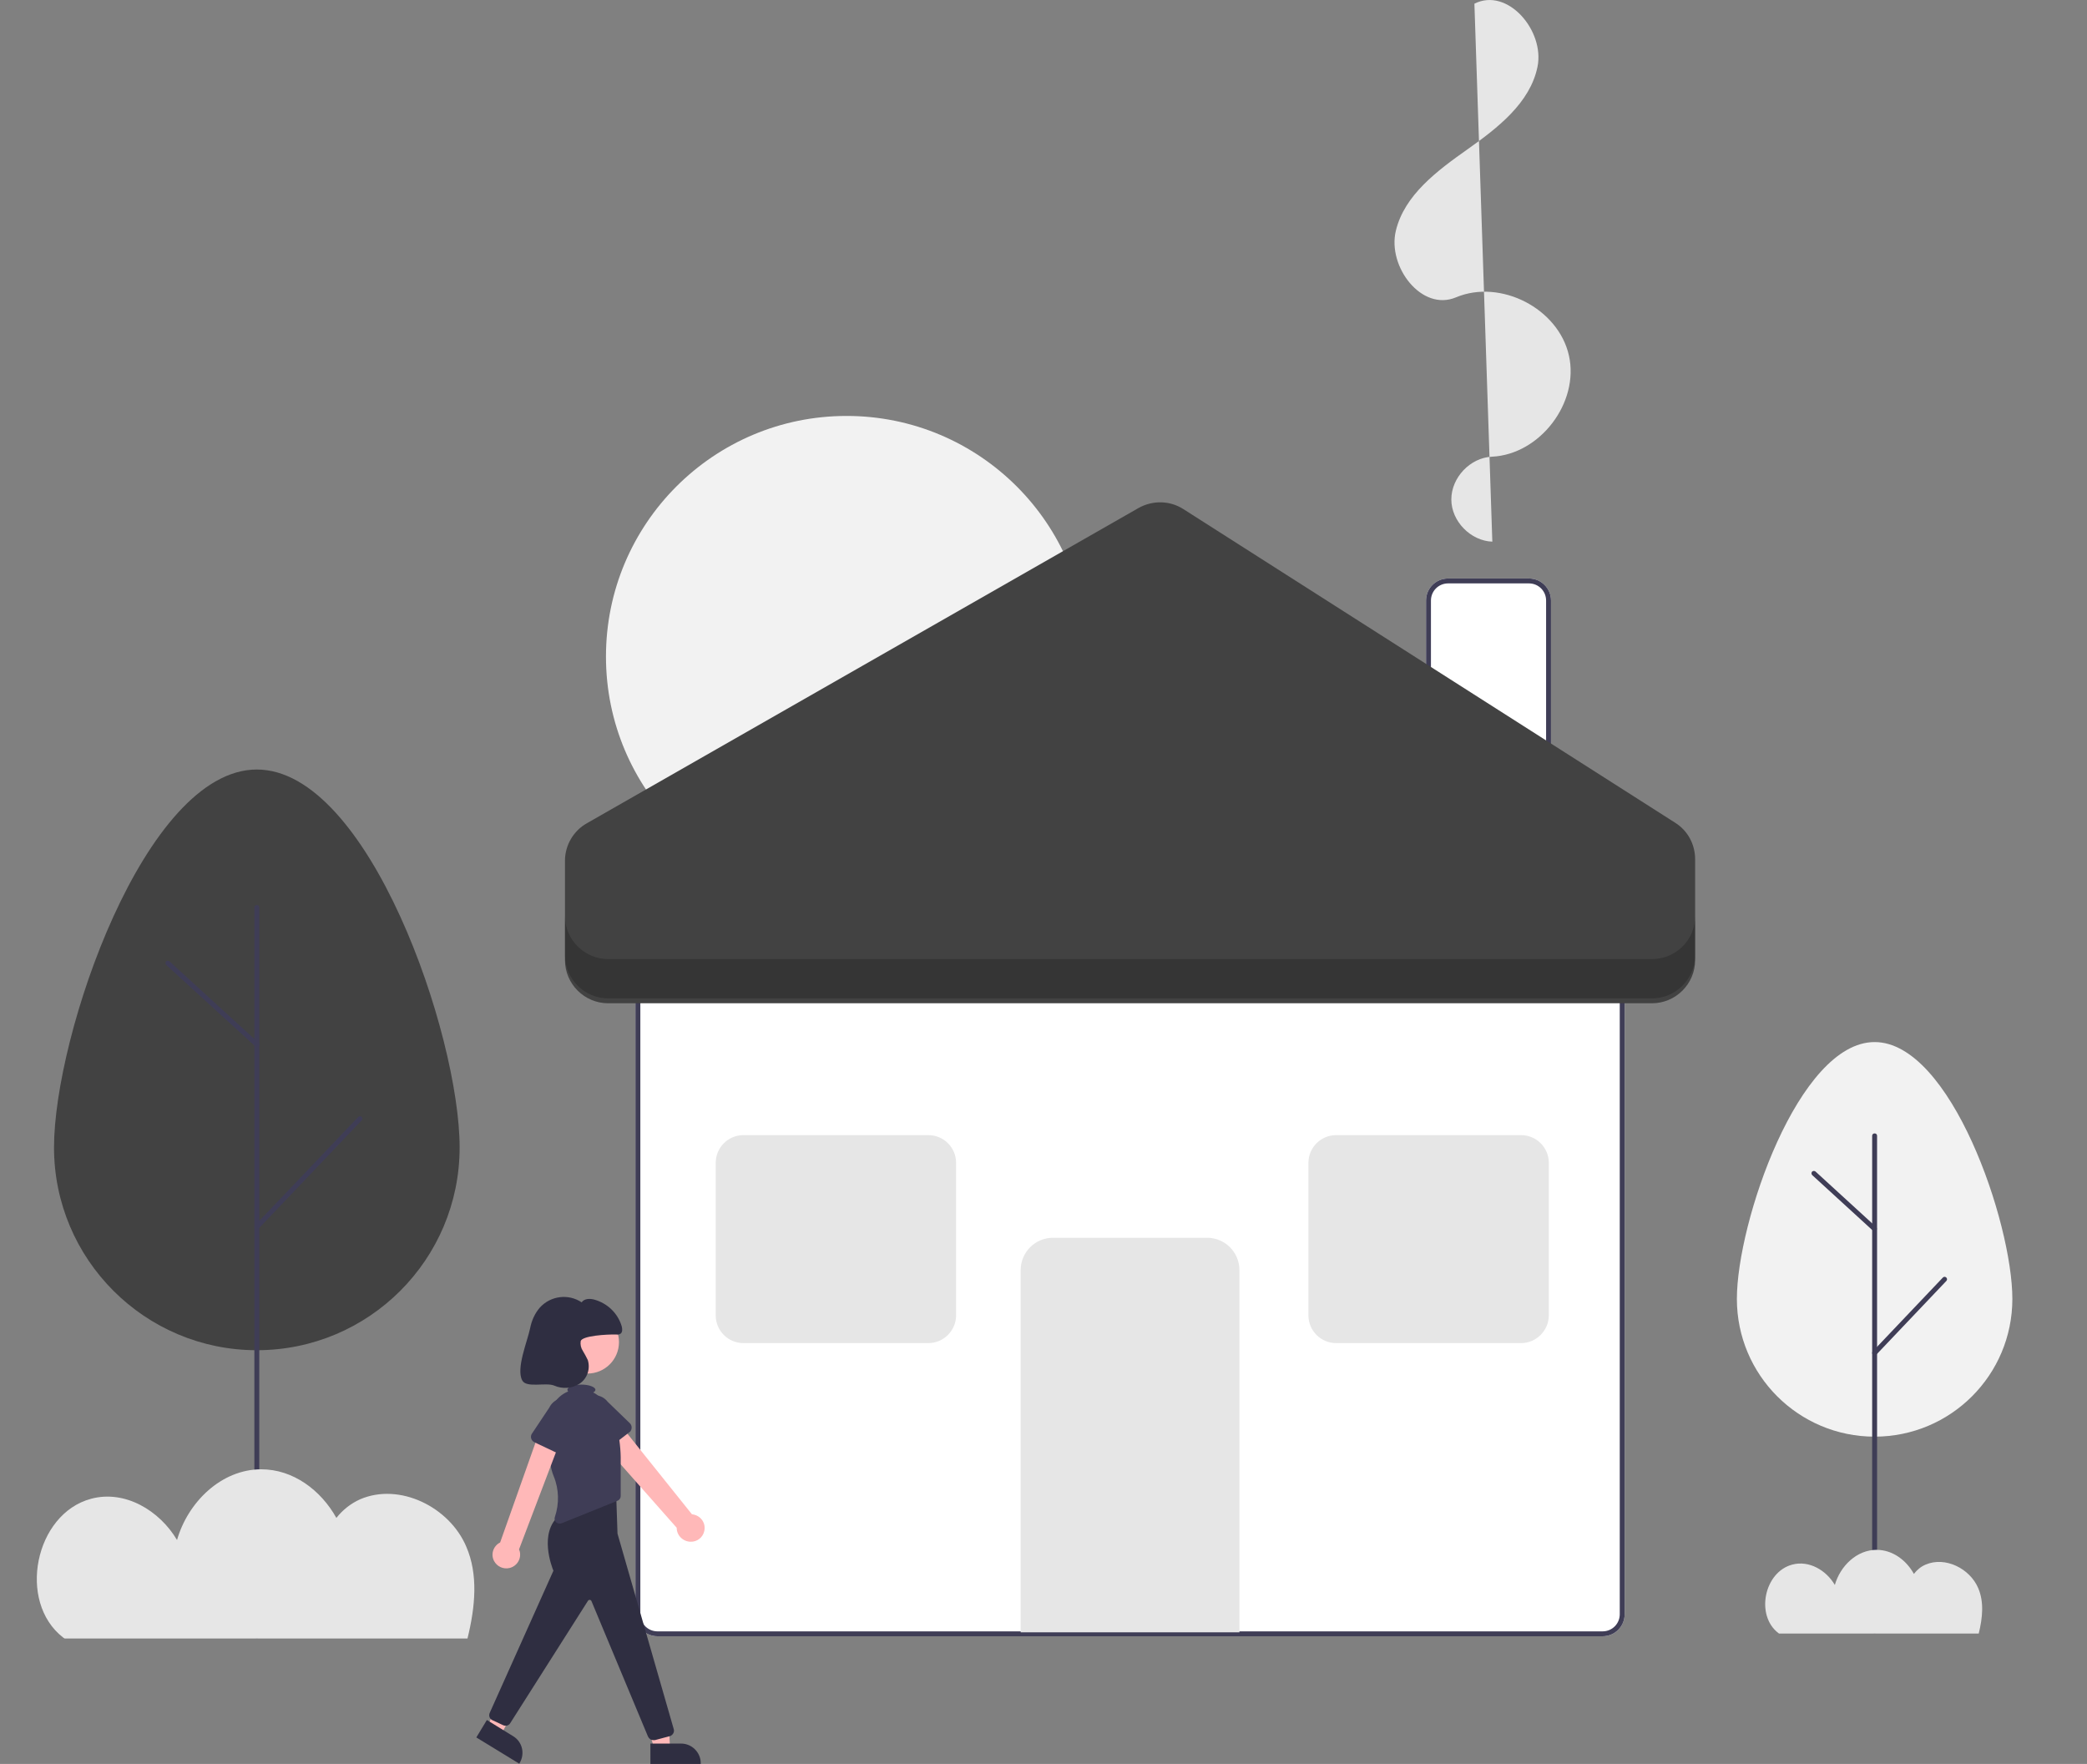
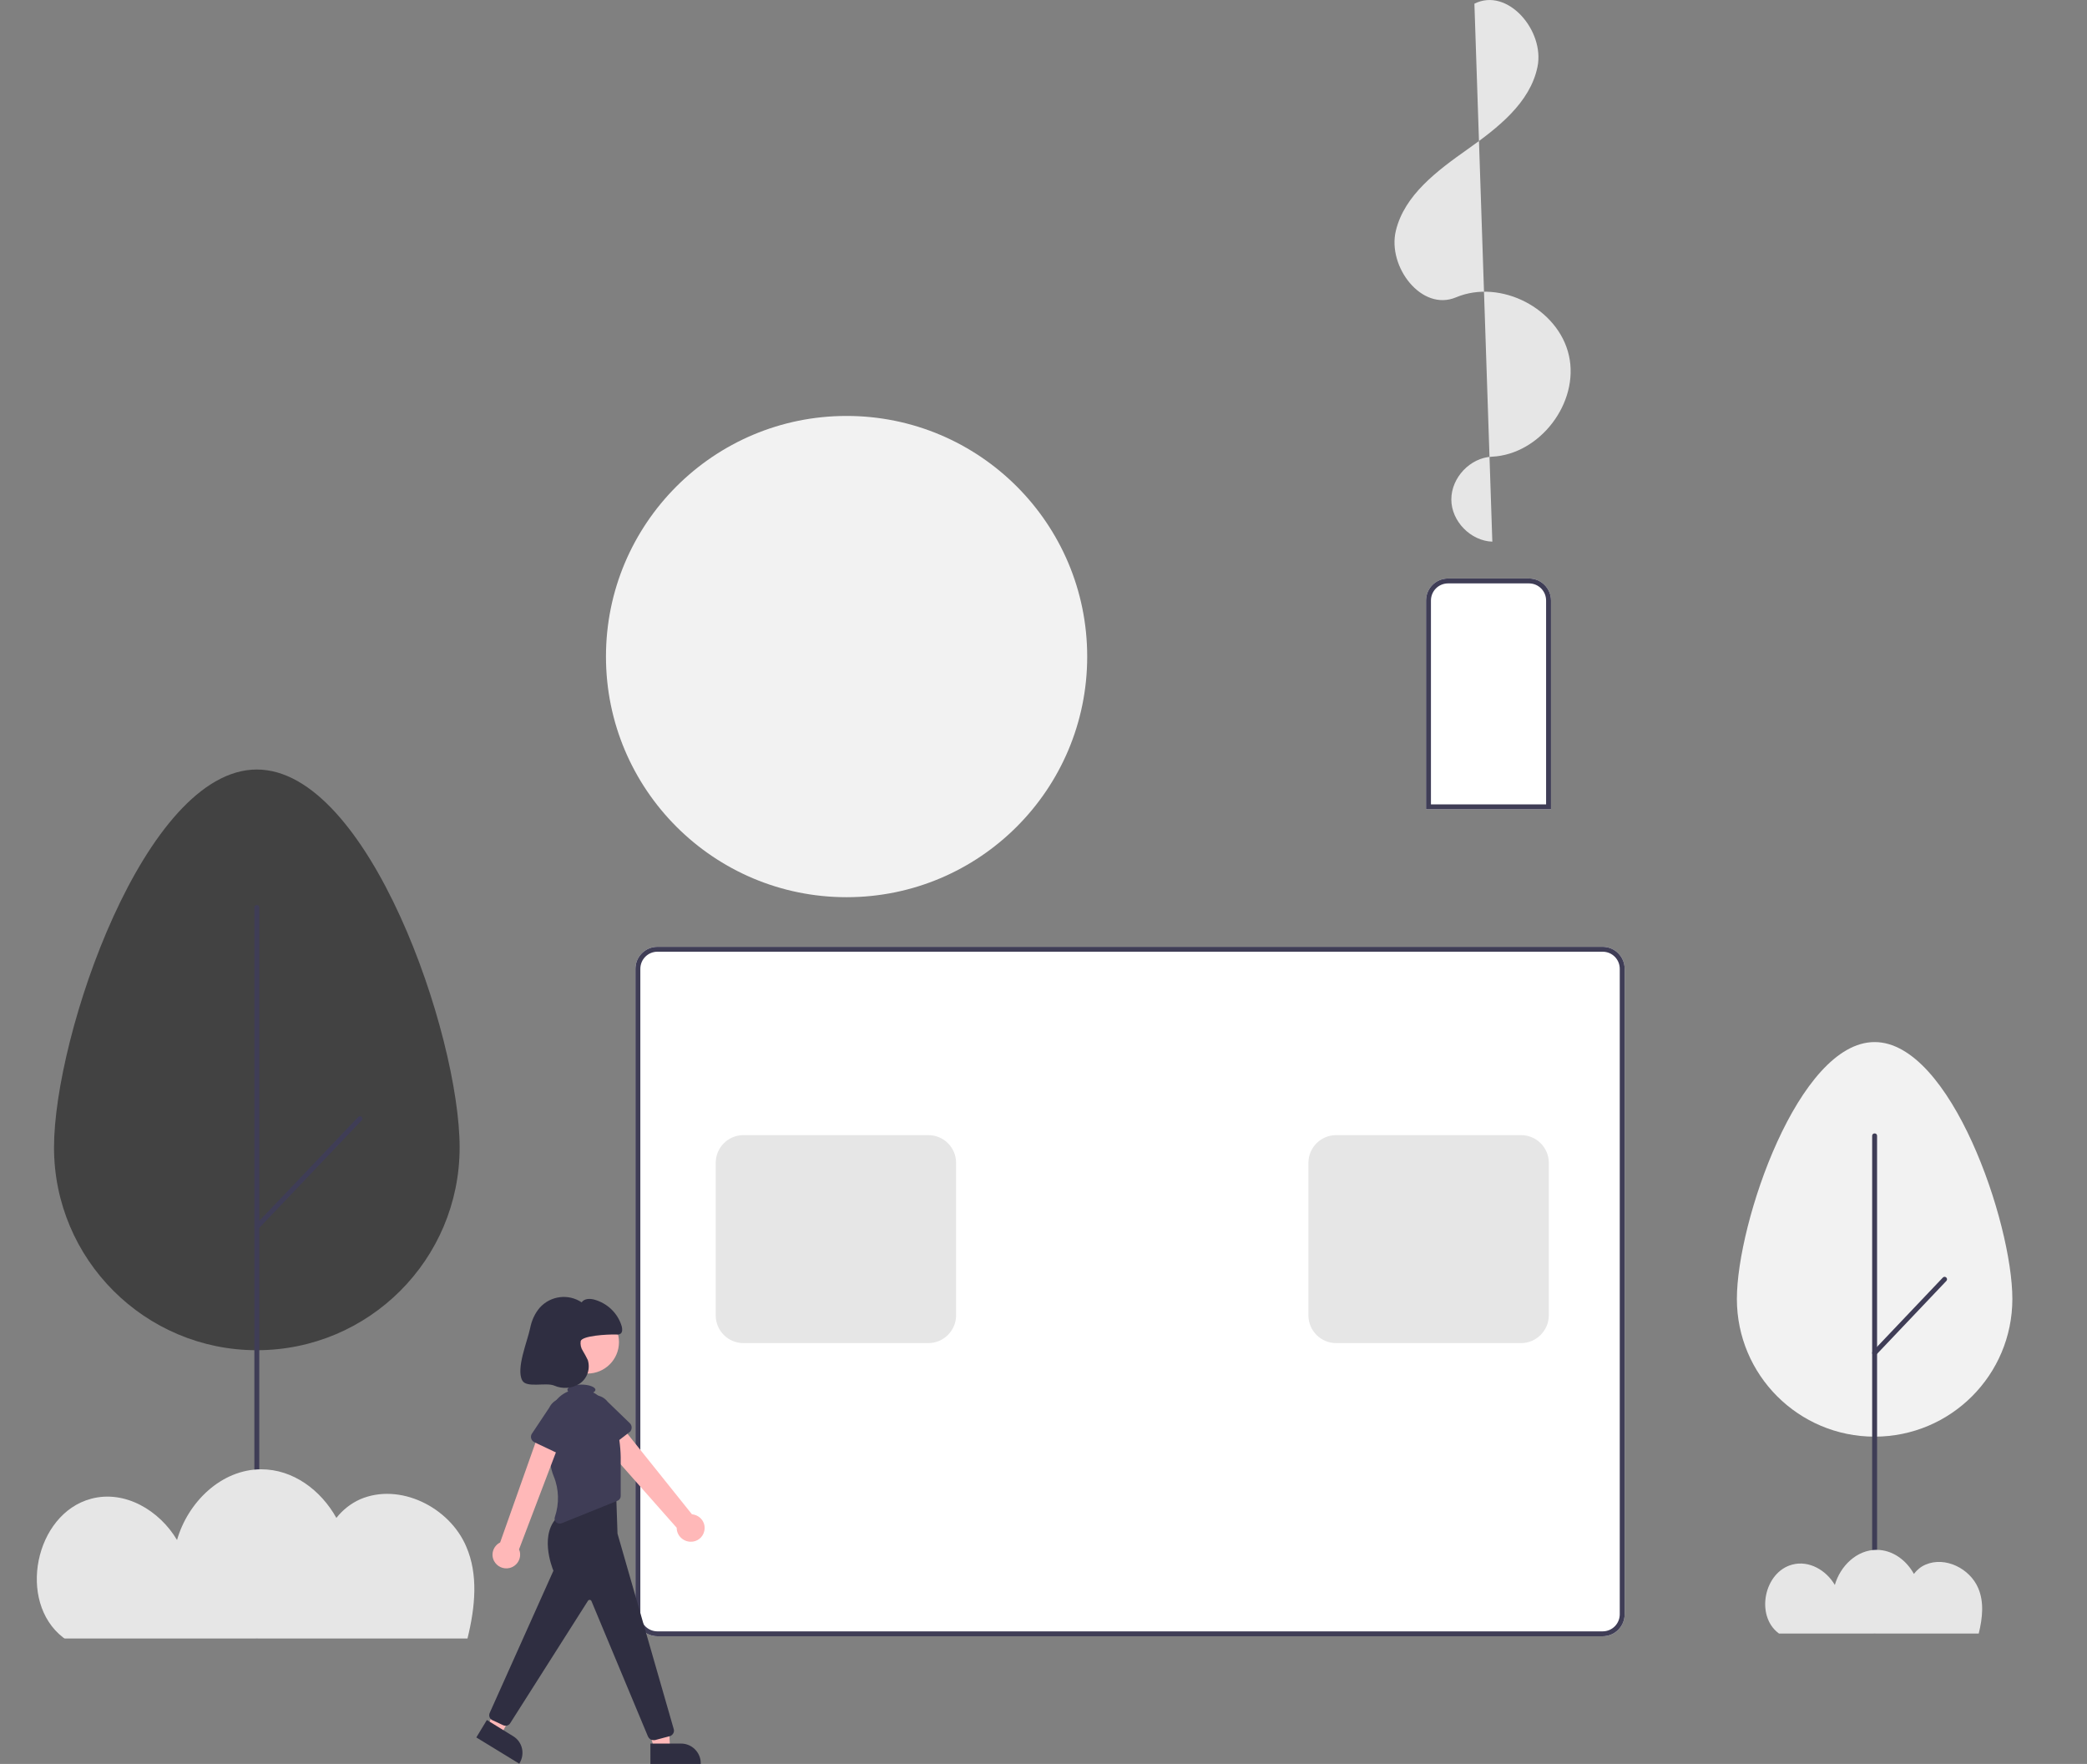
<svg xmlns="http://www.w3.org/2000/svg" version="1.1" id="Layer_1" x="0px" y="0px" viewBox="0 0 850 718.4" style="enable-background:new 0 0 850 718.4;" xml:space="preserve">
  <rect x="0" y="0" width="850" height="718.4" fill="#808080" stroke="none" />
  <style type="text/css">
	.st0{fill:#FFFFFF;}
	.st1{fill:#3F3D56;}
	.st2{fill:#E6E6E6;}
	.st3{fill:#F2F2F2;}
	.st4{fill:#424242;}
	.st5{opacity:0.2;enable-background:new    ;}
	.st6{fill:#FFB8B8;}
	.st7{fill:#2F2E41;}
</style>
  <path class="st0" d="M652.7,666.4H267.8c-5,0-9-4-9-9V394.6c0-5,4-9,9-9h384.9c5,0,9,4,9,9v262.8  C661.7,662.4,657.7,666.4,652.7,666.4z" />
  <path class="st1" d="M652.7,666.4H267.8c-5,0-9-4-9-9V394.6c0-5,4-9,9-9h384.9c5,0,9,4,9,9v262.8  C661.7,662.4,657.7,666.4,652.7,666.4z M267.8,387.6c-3.9,0-7,3.1-7,7v262.8c0,3.9,3.1,7,7,7h384.9c3.9,0,7-3.1,7-7V394.6  c0-3.9-3.1-7-7-7H267.8z" />
-   <path class="st2" d="M504.8,664.8h-89.1V517.3c0-7.3,5.9-13.2,13.2-13.2h62.7c7.3,0,13.2,5.9,13.2,13.2V664.8z" />
  <path class="st0" d="M631.7,329.6h-50.9v-85c0-5,4-9,9-9h32.9c5,0,9,4,9,9V329.6z" />
  <path class="st1" d="M631.7,329.6h-50.9v-85c0-5,4-9,9-9h32.9c5,0,9,4,9,9V329.6z M582.8,327.6h46.9v-83c0-3.9-3.1-7-7-7h-32.9  c-3.9,0-7,3.1-7,7V327.6z" />
  <circle class="st3" cx="344.8" cy="267.4" r="98" />
  <path class="st2" d="M607.8,220.6c-8.8-0.3-16.7-8.3-16.7-17.2s7.7-17,16.5-17.4c19.6-0.9,35.7-22,31.4-41.2  c-4.3-19.2-27.9-31.3-46-23.7C579,127,565,108.6,568.5,94s16.9-24.5,29.2-33.2s25.5-18.9,28.5-33.6S614-5.3,600.5,1.5" />
  <path class="st2" d="M378.1,547h-75.3c-6.3,0-11.3-5.1-11.3-11.3v-62.1c0-6.3,5.1-11.3,11.3-11.3h75.3c6.3,0,11.3,5.1,11.3,11.3  v62.1C389.4,541.9,384.3,547,378.1,547z" />
  <path class="st2" d="M619.5,547h-75.3c-6.3,0-11.3-5.1-11.3-11.3v-62.1c0-6.3,5.1-11.3,11.3-11.3h75.3c6.3,0,11.3,5.1,11.3,11.3  v62.1C630.8,541.9,625.7,547,619.5,547z" />
-   <path class="st4" d="M230.1,391v-40.4c0-6.3,3.4-12.2,8.9-15.3l224.7-128.4c5.7-3.2,12.7-3.1,18.2,0.4l200.4,127.8  c5.1,3.2,8.1,8.8,8.1,14.9v41c0,9.7-7.9,17.6-17.6,17.6l0,0H247.7C238,408.6,230.1,400.7,230.1,391z" />
-   <path class="st5" d="M672.8,390.6H247.7c-9.7,0-17.6-7.9-17.6-17.6v16c0,9.7,7.9,17.6,17.6,17.6h425.1c9.7,0,17.6-7.9,17.6-17.6v-16  C690.5,382.7,682.6,390.6,672.8,390.6z" />
  <path class="st3" d="M707.4,529c0-31,25.1-104.6,56.1-104.6S819.6,498,819.6,529s-25.1,56.1-56.1,56.1S707.4,560,707.4,529z" />
  <path class="st1" d="M763.5,665.2c-0.6,0-1-0.4-1-1V462.6c0-0.6,0.4-1,1-1s1,0.4,1,1v201.6C764.5,664.8,764,665.2,763.5,665.2z" />
  <path class="st1" d="M763.5,552c-0.6,0-1-0.4-1-1c0-0.3,0.1-0.5,0.3-0.7l28.5-30c0.4-0.4,1-0.4,1.4,0s0.4,1,0,1.4l-28.5,30  C764,551.9,763.8,552,763.5,552z" />
-   <path class="st1" d="M763.5,501.5c-0.2,0-0.5-0.1-0.7-0.3l-24.7-22.6c-0.4-0.4-0.4-1-0.1-1.4c0.4-0.4,1-0.4,1.4-0.1l0,0l24.7,22.6  c0.4,0.4,0.4,1,0.1,1.4C764,501.4,763.8,501.5,763.5,501.5L763.5,501.5z" />
  <path class="st4" d="M22,467.3c0-45.6,37-153.9,82.6-153.9s82.6,108.2,82.6,153.9s-37,82.6-82.6,82.6S22,512.9,22,467.3L22,467.3z" />
  <path class="st1" d="M104.6,667.2c-0.6,0-1-0.4-1-1V369.6c0-0.6,0.4-1,1-1s1,0.4,1,1v296.6C105.6,666.8,105.2,667.2,104.6,667.2z" />
  <path class="st1" d="M104.6,500.7c-0.6,0-1-0.4-1-1c0-0.3,0.1-0.5,0.3-0.7l42-44.1c0.4-0.4,1-0.4,1.4,0c0.4,0.4,0.4,1,0,1.4  c0,0,0,0,0,0l-42,44.1C105.2,500.6,104.9,500.7,104.6,500.7z" />
-   <path class="st1" d="M104.6,426.4c-0.2,0-0.5-0.1-0.7-0.3L67.7,393c-0.4-0.4-0.4-1-0.1-1.4s1-0.4,1.4-0.1l36.3,33.2  c0.4,0.4,0.4,1,0.1,1.4C105.2,426.3,104.9,426.4,104.6,426.4L104.6,426.4z" />
  <path class="st2" d="M724.3,665.1c0.1,0.1,0.2,0.1,0.3,0.2h81.3c1.6-6.5,2.2-12.9-0.2-18.5c-3.4-8-13.4-13-21.4-9.6  c-1.9,0.8-3.5,2.1-4.8,3.8c-3.1-5.6-8.7-9.8-15.2-9.8c-8.1,0-14.8,6.6-17,14.3c-3.5-6-10.5-10.1-17.3-8.3  C718.5,640.2,714.9,657.9,724.3,665.1z" />
  <path class="st2" d="M25.7,666.9c0.2,0.1,0.4,0.3,0.6,0.4h164.1c3.2-13,4.4-26.1-0.5-37.4c-6.8-16.1-27.1-26.2-43.2-19.3  c-3.8,1.7-7.1,4.3-9.7,7.6c-6.3-11.3-17.6-19.8-30.6-19.8c-16.3,0-29.9,13.4-34.3,28.8c-7.1-12-21.2-20.5-35-16.8  C14.2,616.5,6.9,652.3,25.7,666.9z" />
  <path class="st6" d="M286.8,623.7c0.8-3-1-6-4-6.8c-0.3-0.1-0.6-0.1-1-0.2l-31.8-39.7l-7.9,7.3l33.5,37.9c0,3.1,2.5,5.6,5.6,5.7  C283.9,628,286.2,626.2,286.8,623.7L286.8,623.7z" />
  <path class="st1" d="M256.2,583.4l-10,7.7c-1.1,0.8-2.7,0.6-3.5-0.5c-0.1-0.1-0.1-0.2-0.2-0.3l-6.1-11c-2.3-3.1-1.7-7.4,1.4-9.7  c3-2.3,7.4-1.7,9.7,1.3l9,8.7c1,1,1,2.5,0.1,3.5C256.3,583.2,256.3,583.3,256.2,583.4L256.2,583.4z" />
  <circle class="st6" cx="239.3" cy="546.6" r="12.8" />
  <polygon class="st6" points="266.5,712.2 272.9,712.2 272.3,700.3 262.9,700.3 " />
  <path class="st7" d="M264.9,710.1l12.5,0h0c4.4,0,8,3.6,8,8c0,0,0,0,0,0v0.3l-20.5,0L264.9,710.1z" />
  <polygon class="st6" points="198.6,703.2 204,706.5 209.8,696 203.2,691.9 " />
  <path class="st7" d="M198.3,700.5l10.7,6.6l0,0c3.8,2.3,4.9,7.2,2.6,11c0,0,0,0,0,0l-0.1,0.2L194,707.6L198.3,700.5z" />
  <path class="st7" d="M266.1,708.7c-1,0-1.8-0.6-2.2-1.5l-23-55.1c-0.1-0.4-0.6-0.6-1-0.5c-0.2,0.1-0.3,0.2-0.4,0.3l-31.7,49.9  c-0.6,1-1.9,1.3-2.9,0.8l-4.3-2c-1.2-0.5-1.7-1.9-1.1-3.1l25.9-57.8c-0.6-1.4-6.1-15.5,2.4-22.5l0.1,0l23-10.3l0.6,17.7l22.9,79.6  c0.4,1.2-0.4,2.5-1.6,2.9c0,0,0,0-0.1,0l-6,1.6C266.5,708.7,266.3,708.7,266.1,708.7z" />
  <path class="st1" d="M251.2,581.1c-0.9-3.5-2.1-7.1-3.8-8.7c-0.6-0.6-1.2-1.2-1.7-1.9c-1.1-1.4-2.5-2.6-4.1-3.4  c0.6-0.3,0.9-0.7,0.9-1.1c0-1.1-2.6-2.1-5.7-2.1s-5.7,0.9-5.7,2.1c0,0.3,0.1,0.5,0.3,0.7c-4.2,1.7-7.1,5.6-7.5,10.1  c-0.7,7.9-1,18,1.6,24.4c2.2,5.3,2.3,11.2,0.5,16.6c-0.4,1.1,0.2,2.3,1.3,2.6c0.5,0.2,1,0.1,1.4,0l22.8-9.2c0.8-0.3,1.3-1.1,1.3-1.9  v-14C252.9,590.5,252.3,585.7,251.2,581.1z" />
  <path class="st6" d="M207.5,638.6c3-0.7,4.9-3.7,4.2-6.7c-0.1-0.3-0.2-0.6-0.3-0.9l17.9-47.1l-9.1-2.3l-16.5,46.6  c-2.8,1.4-3.9,4.8-2.5,7.5C202.4,638,205,639.2,207.5,638.6L207.5,638.6z" />
  <path class="st1" d="M229.1,592.8l-11.4-5.4c-1.3-0.6-1.8-2.1-1.2-3.3c0.1-0.1,0.1-0.2,0.2-0.3l7-10.5c1.7-3.5,5.8-4.9,9.3-3.3  c3.4,1.6,4.9,5.8,3.3,9.2l-3.6,12c-0.4,1.3-1.8,2.1-3.1,1.7C229.4,592.9,229.3,592.9,229.1,592.8z" />
  <path class="st7" d="M251,543.5c0.6,0.1,1.2,0,1.7-0.3c0.9-0.6,0.8-2,0.5-3.1c-1.6-5.3-5.8-9.3-11.1-10.8c-1.8-0.5-4.1-0.5-5.2,1.1  c-5.4-3.6-12.6-2.7-17,2.1c-2.1,2.4-3.4,5.4-4,8.5c-1.1,5.3-5.8,16.4-3.2,21.2c1.7,3.2,9.6,0.7,13,2.1c3.4,1.5,7.3,1.2,10.4-0.8  c3.1-2.1,4.4-6,3.3-9.6c-0.6-1.3-1.3-2.5-2-3.7c-0.8-1.2-1.1-2.6-0.9-4C237.1,544,247.1,543.4,251,543.5z" />
</svg>